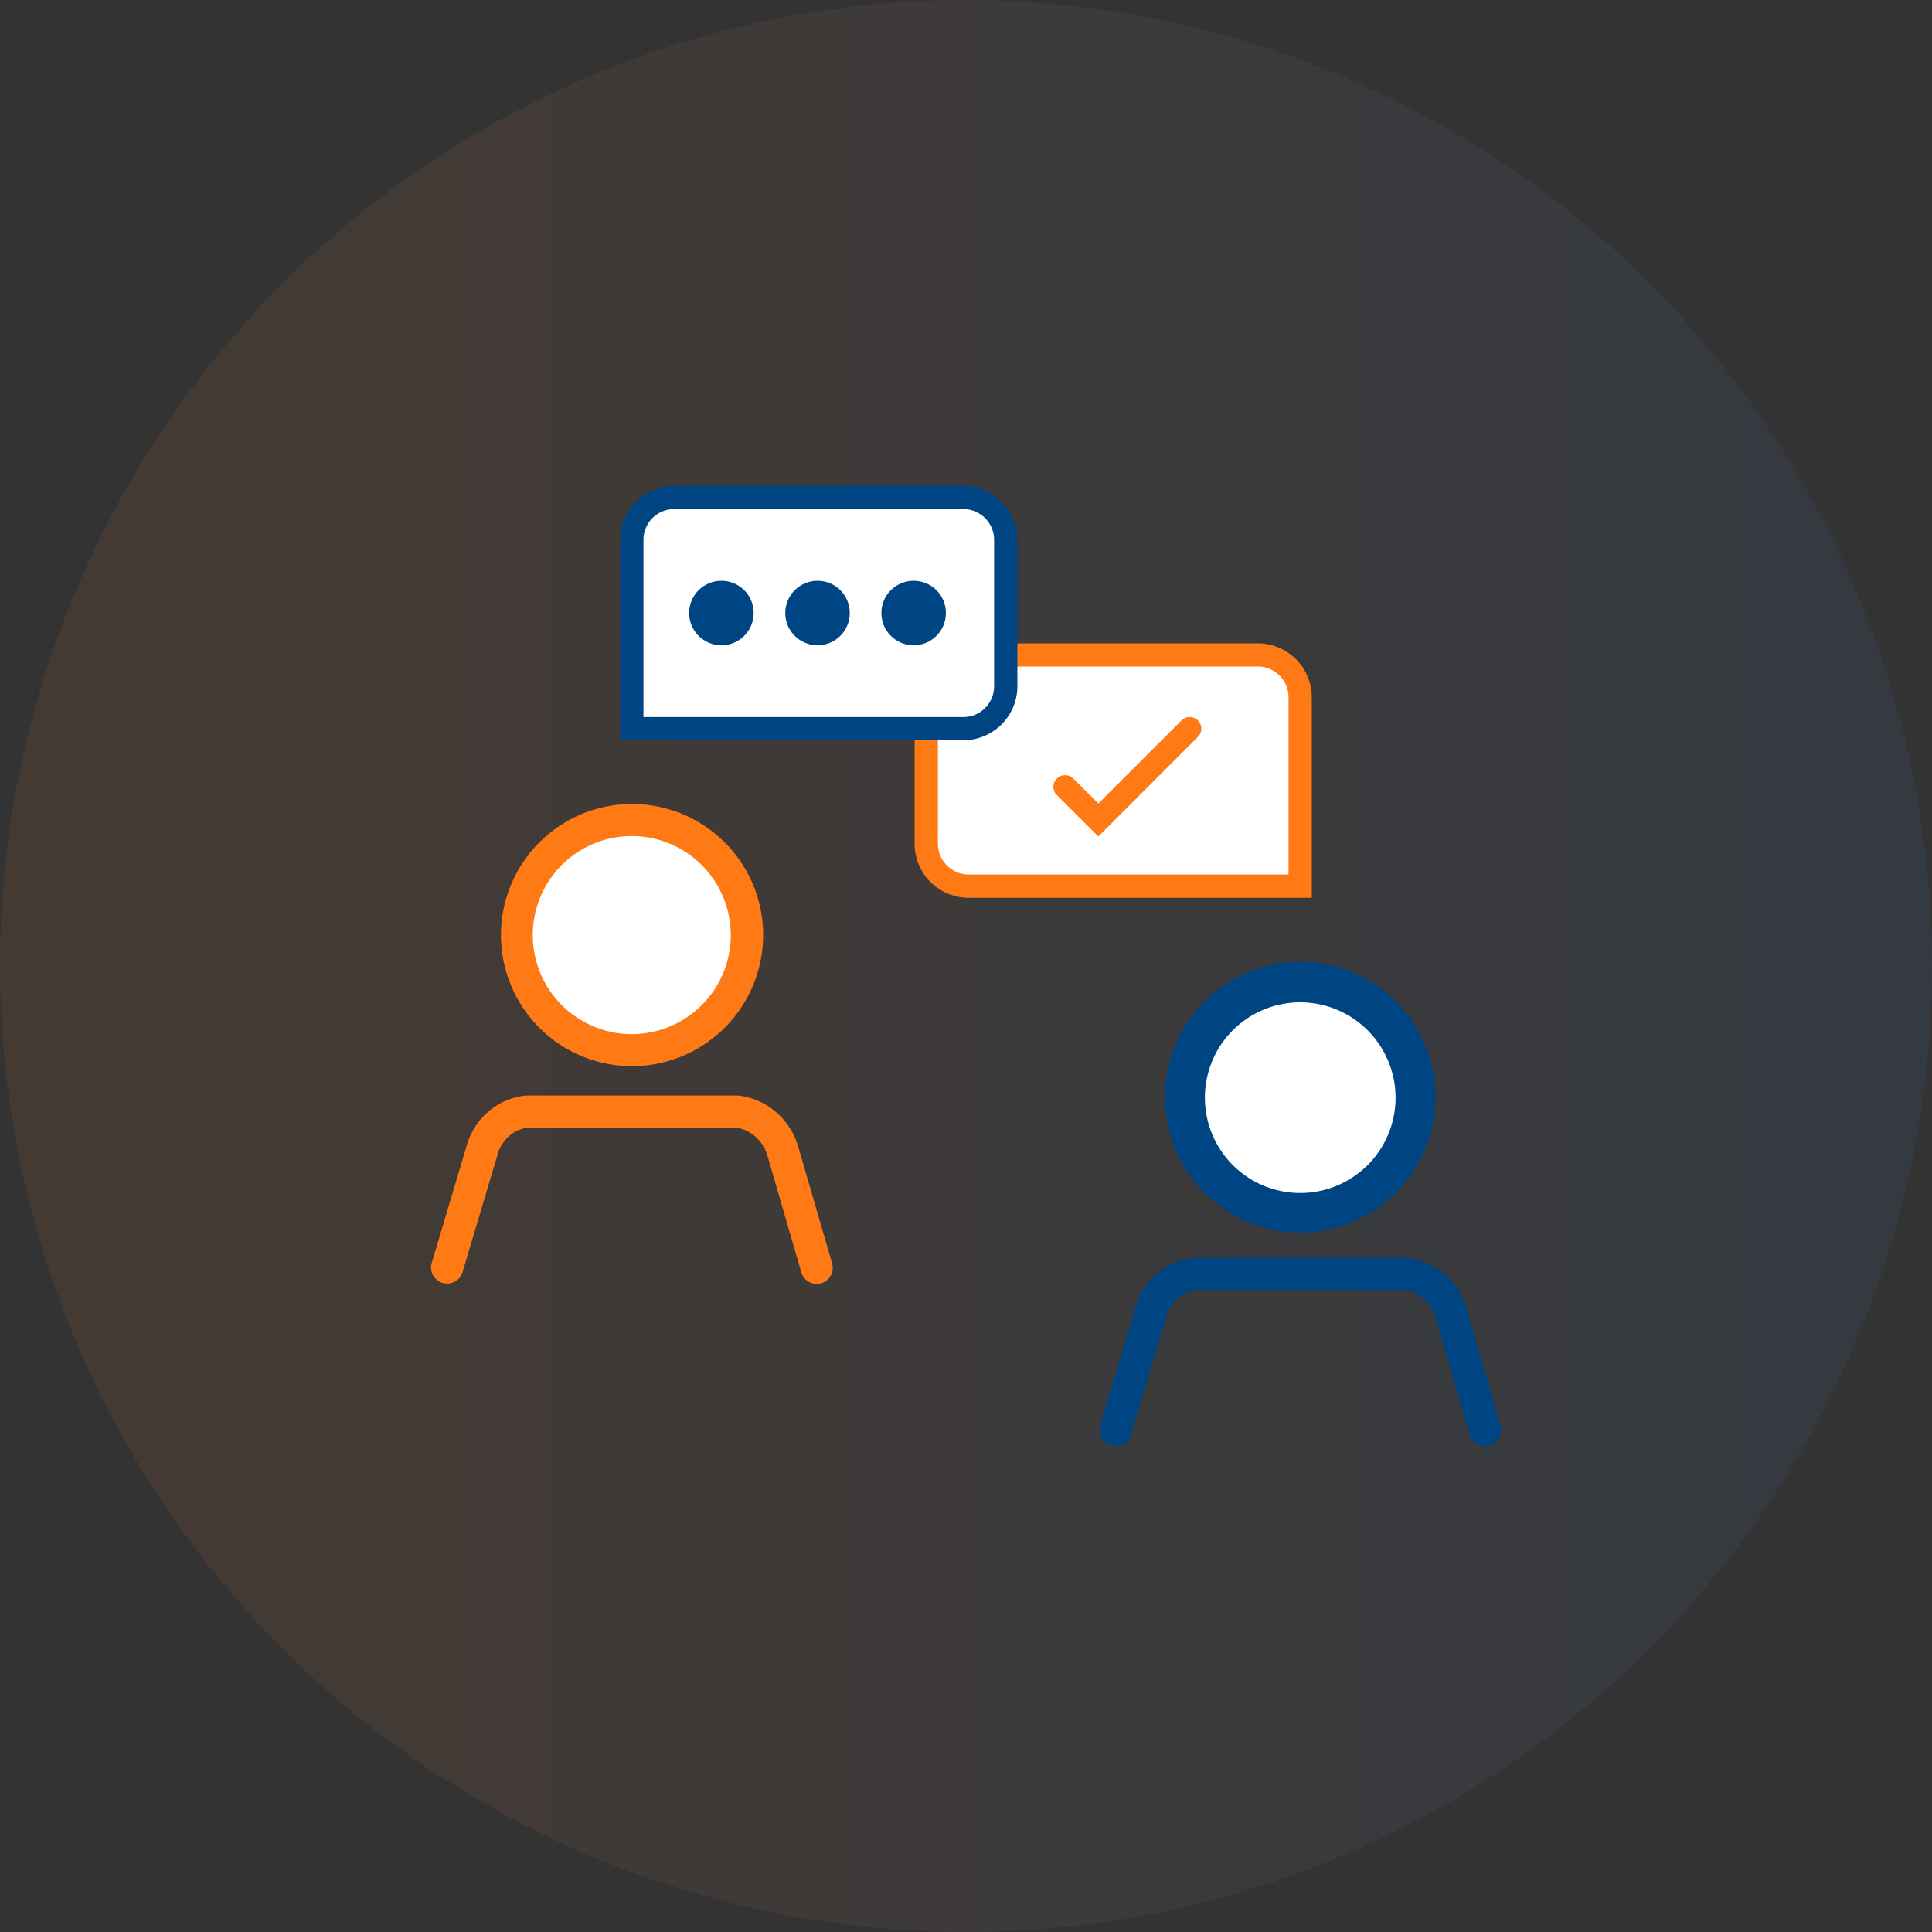
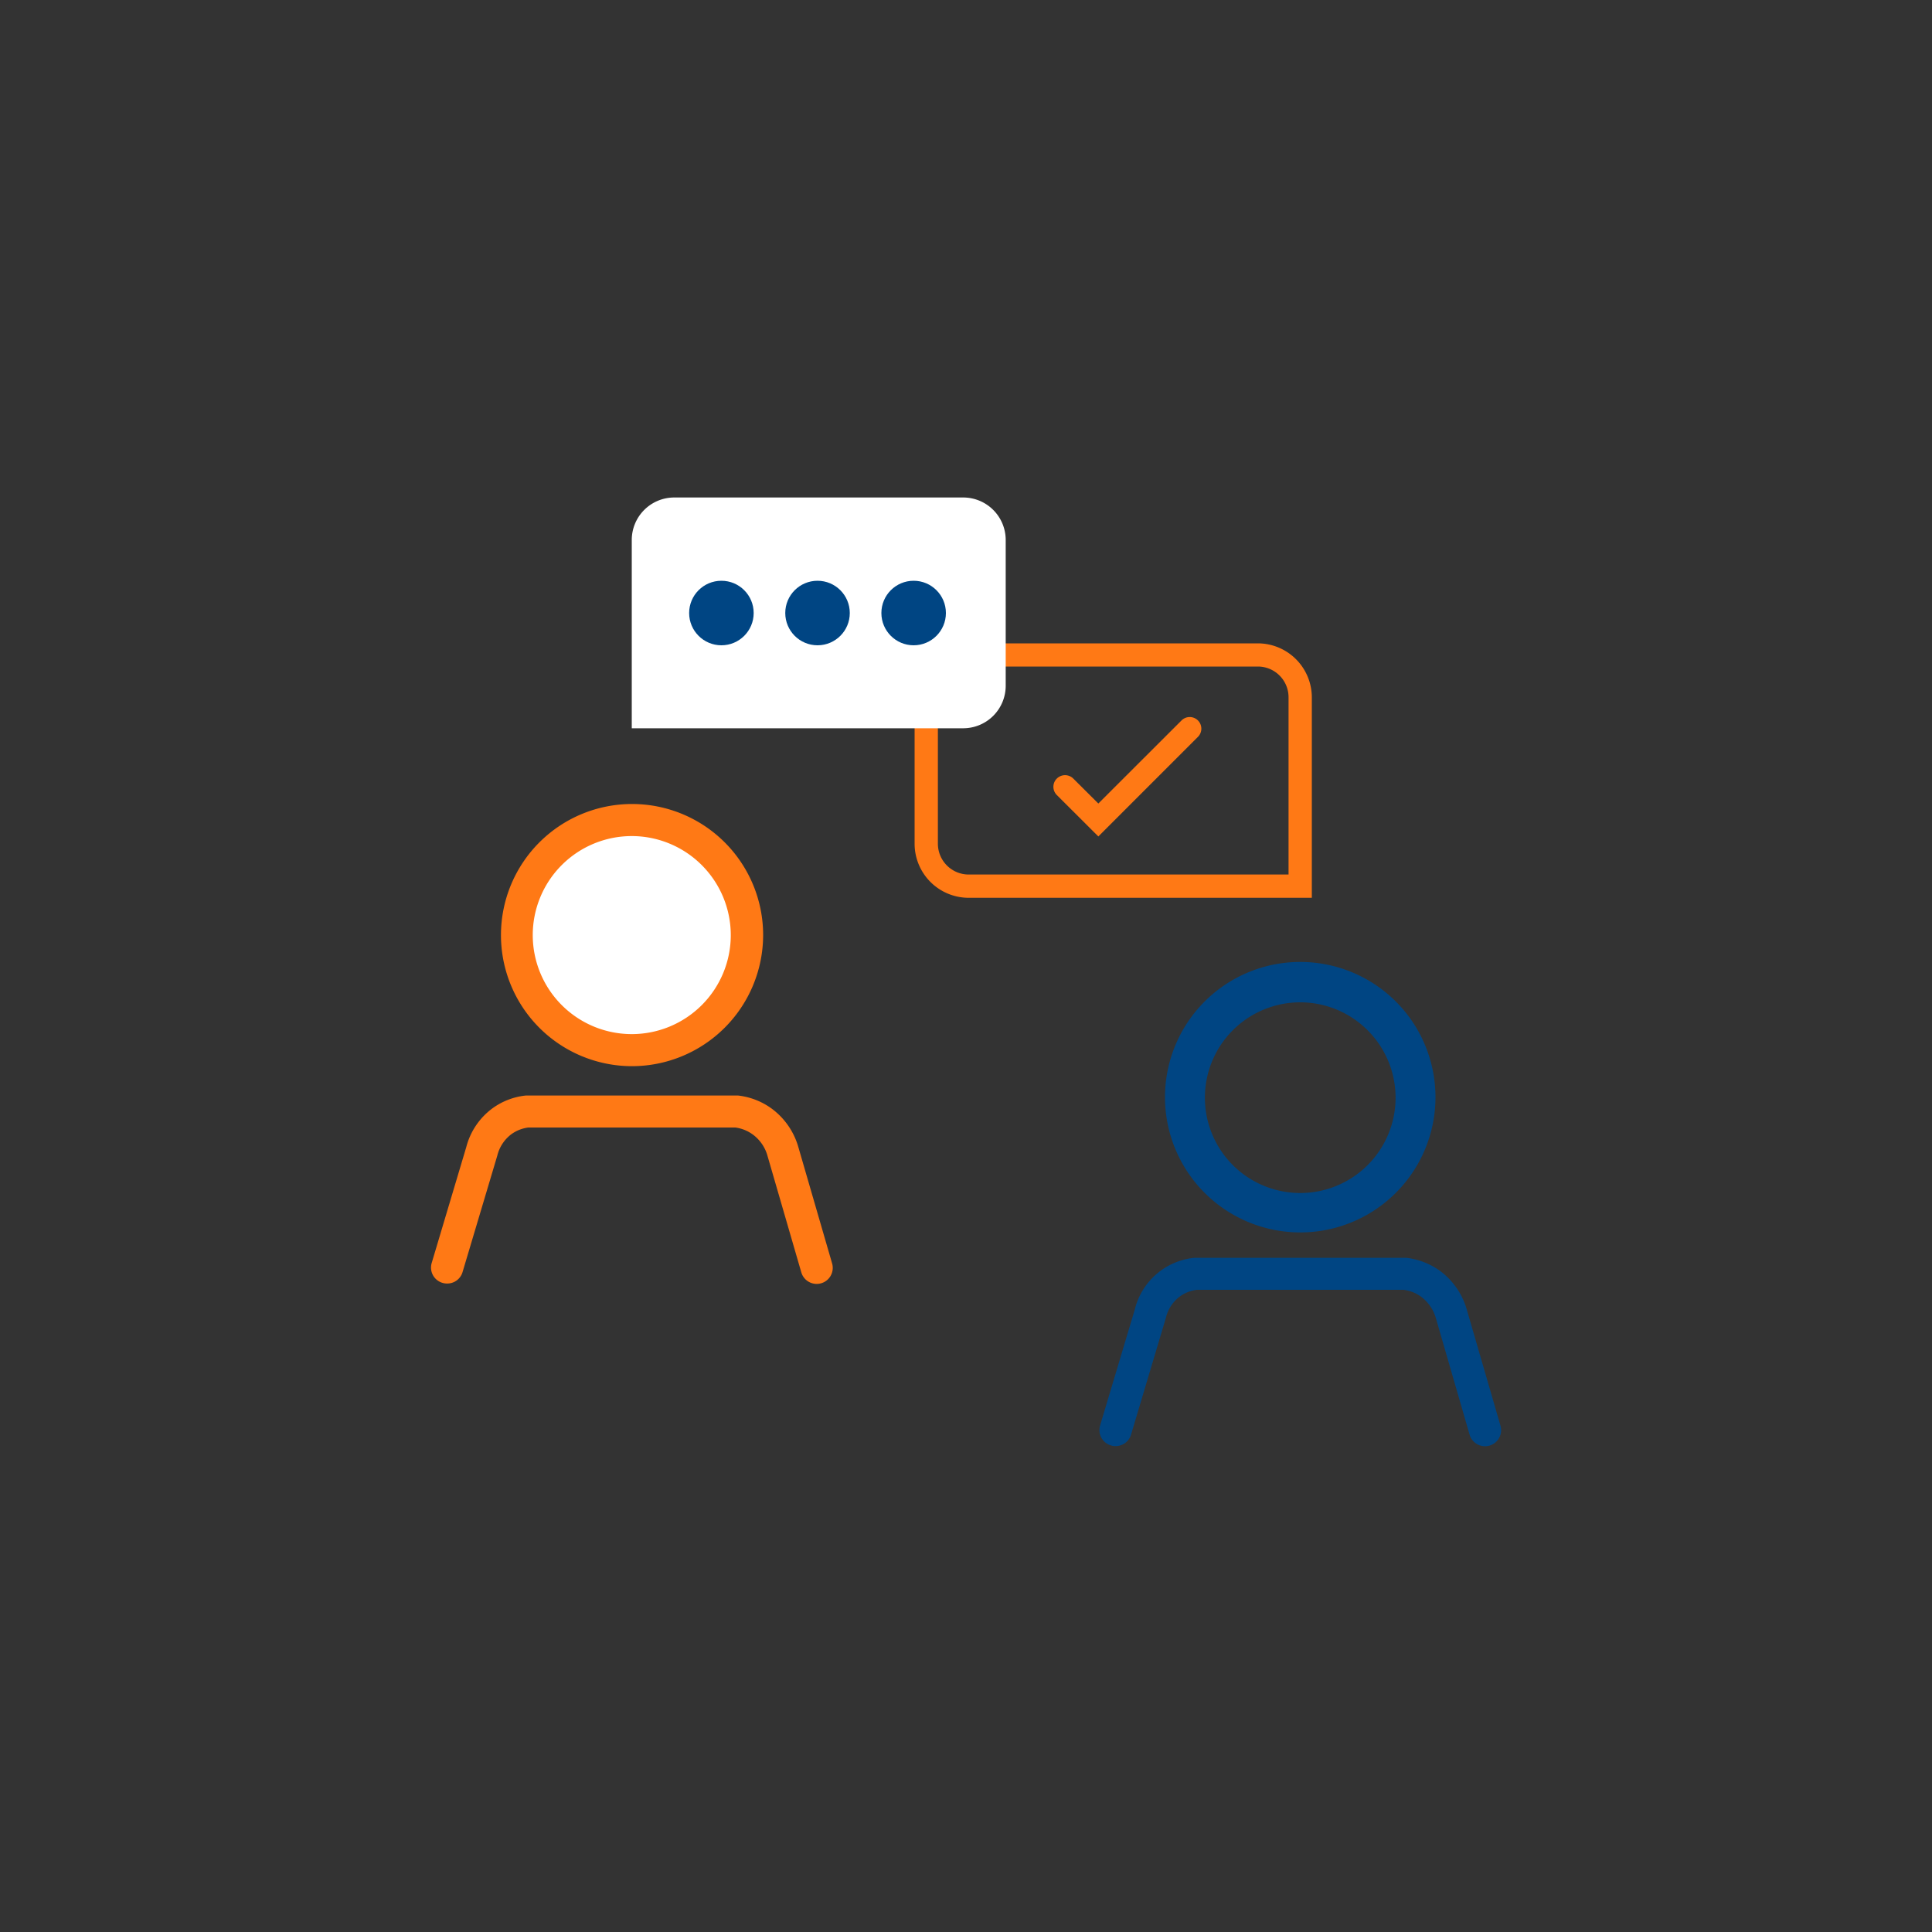
<svg xmlns="http://www.w3.org/2000/svg" viewBox="0 0 200 200">
  <rect x="0" y="0" width="200" height="200" fill="#333333" stroke="none" />
  <defs>
    <style>.cls-1{fill-opacity:0.1;fill:url(#linear-gradient);}.cls-2{fill:#fff;}.cls-3{fill:#ff7915;}.cls-4{fill:#004583;}</style>
    <linearGradient id="linear-gradient" x1="371.15" y1="-2378.31" x2="370.15" y2="-2378.31" gradientTransform="matrix(200, 0, 0, -200, -74029.58, -475562.61)" gradientUnits="userSpaceOnUse">
      <stop offset="0" stop-color="#3e7dbf" />
      <stop offset="1" stop-color="#ea7826" />
    </linearGradient>
  </defs>
  <g id="Layer_2" data-name="Layer 2">
    <g id="Layer_1-2" data-name="Layer 1">
-       <circle id="Mask" class="cls-1" cx="100" cy="100" r="100" />
-       <path class="cls-2" d="M95.89,72.19V87.35a4.39,4.39,0,0,0,4.39,4.38H134.6V72.19a4.41,4.41,0,0,0-4.39-4.39H100.28A4.4,4.4,0,0,0,95.89,72.19Z" />
      <path class="cls-3" d="M135.8,92.94H100.28a5.6,5.6,0,0,1-5.6-5.59V72.19a5.6,5.6,0,0,1,5.6-5.59h29.93a5.6,5.6,0,0,1,5.59,5.59ZM100.28,69a3.19,3.19,0,0,0-3.19,3.18V87.35a3.19,3.19,0,0,0,3.19,3.18h33.11V72.19A3.18,3.18,0,0,0,130.21,69Z" />
      <path class="cls-2" d="M104.11,55.89V71a4.4,4.4,0,0,1-4.39,4.39H65.4V55.89a4.4,4.4,0,0,1,4.39-4.39H99.72A4.4,4.4,0,0,1,104.11,55.89Z" />
-       <path class="cls-4" d="M99.72,76.63H64.2V55.89a5.6,5.6,0,0,1,5.59-5.6H99.72a5.6,5.6,0,0,1,5.6,5.6V71A5.6,5.6,0,0,1,99.72,76.63Zm-33.11-2.4H99.72A3.19,3.19,0,0,0,102.91,71V55.89a3.19,3.19,0,0,0-3.19-3.19H69.79a3.18,3.18,0,0,0-3.18,3.19Z" />
      <circle class="cls-4" cx="84.63" cy="63.46" r="3.34" />
      <circle class="cls-4" cx="94.58" cy="63.46" r="3.34" />
      <circle class="cls-4" cx="74.68" cy="63.46" r="3.34" />
-       <circle class="cls-2" cx="134.6" cy="113.63" r="11.91" />
      <path class="cls-4" d="M134.6,127.58a14,14,0,1,1,14-14A14,14,0,0,1,134.6,127.58Zm0-23.82a9.87,9.87,0,1,0,9.87,9.87A9.88,9.88,0,0,0,134.6,103.76Z" />
      <path class="cls-4" d="M115.48,149.7a1.59,1.59,0,0,1-.48-.07,1.66,1.66,0,0,1-1.12-2.06l3.59-12a7.07,7.07,0,0,1,6.14-5.36h22a7.47,7.47,0,0,1,3.42,1.32,7.55,7.55,0,0,1,2.8,4l3.5,12.06a1.66,1.66,0,0,1-3.2.92l-3.49-12.06a4.21,4.21,0,0,0-1.55-2.23,3.93,3.93,0,0,0-1.79-.7h-21.4a3.8,3.8,0,0,0-1.76.69,3.86,3.86,0,0,0-1.45,2.22l-3.61,12.1A1.66,1.66,0,0,1,115.48,149.7Z" />
      <circle class="cls-2" cx="65.4" cy="96.8" r="11.91" />
      <path class="cls-3" d="M65.4,110.37A13.57,13.57,0,1,1,79,96.8,13.59,13.59,0,0,1,65.4,110.37Zm0-23.82A10.25,10.25,0,1,0,75.65,96.8,10.26,10.26,0,0,0,65.4,86.55Z" />
      <path class="cls-3" d="M46.28,132.87a1.59,1.59,0,0,1-.48-.07,1.65,1.65,0,0,1-1.11-2.06l3.58-12a7.23,7.23,0,0,1,2.7-4,7.11,7.11,0,0,1,3.45-1.33h22a7.31,7.31,0,0,1,3.42,1.32,7.51,7.51,0,0,1,2.8,4l3.5,12.06a1.66,1.66,0,1,1-3.19.92l-3.5-12.06a4.1,4.1,0,0,0-1.54-2.22,3.93,3.93,0,0,0-1.79-.71H54.69a3.81,3.81,0,0,0-1.75.69,3.94,3.94,0,0,0-1.46,2.22l-3.61,12.1A1.65,1.65,0,0,1,46.28,132.87Z" />
      <path class="cls-3" d="M113.7,86.59l-4.3-4.29a1.2,1.2,0,0,1,0-1.7,1.21,1.21,0,0,1,1.71,0l2.59,2.58,8.61-8.6a1.2,1.2,0,0,1,1.7,1.7Z" />
    </g>
  </g>
</svg>